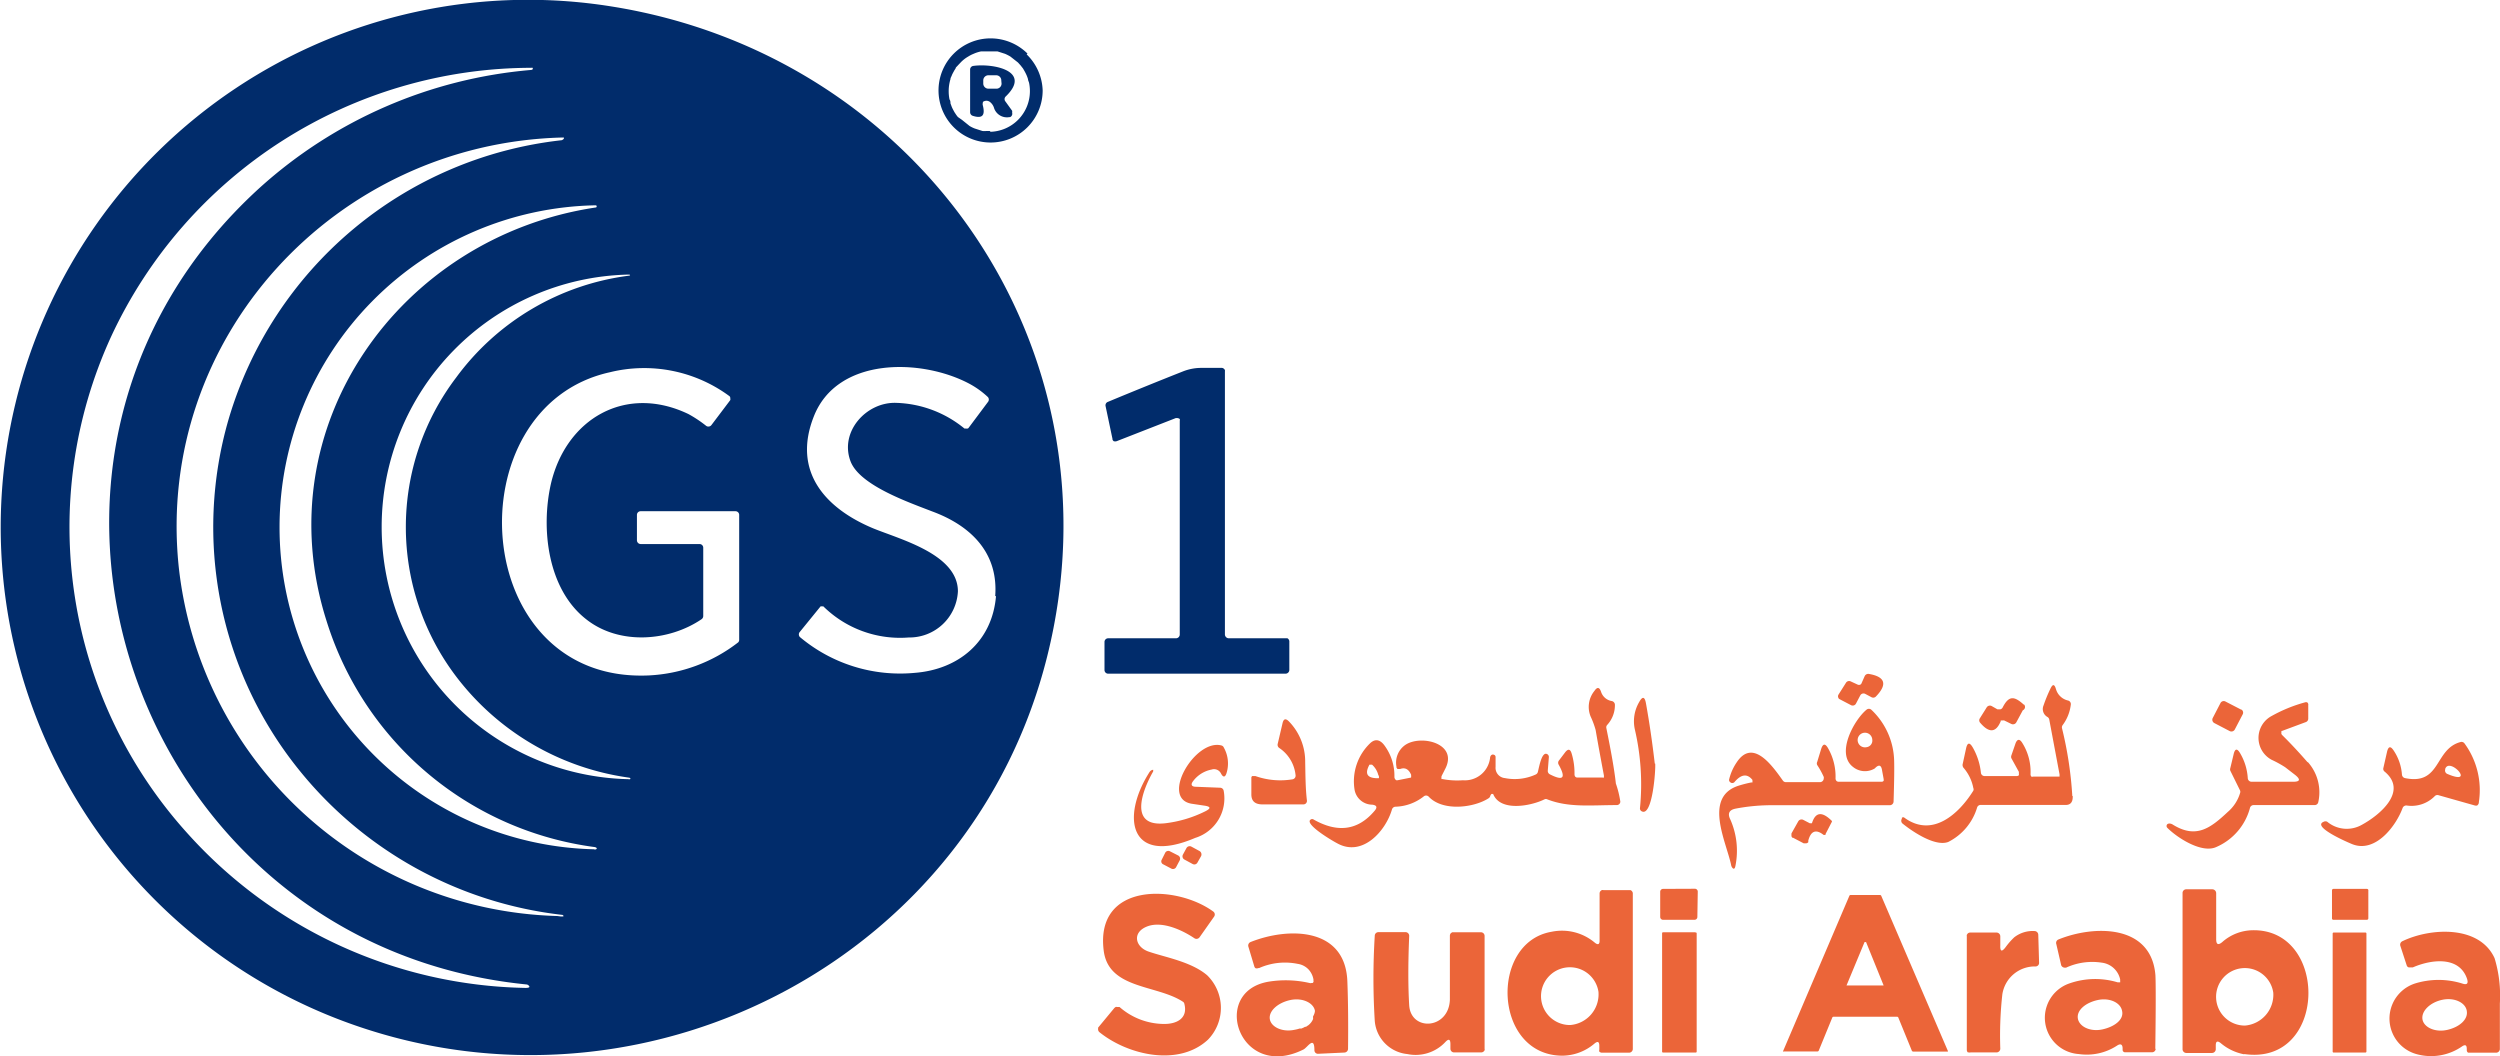
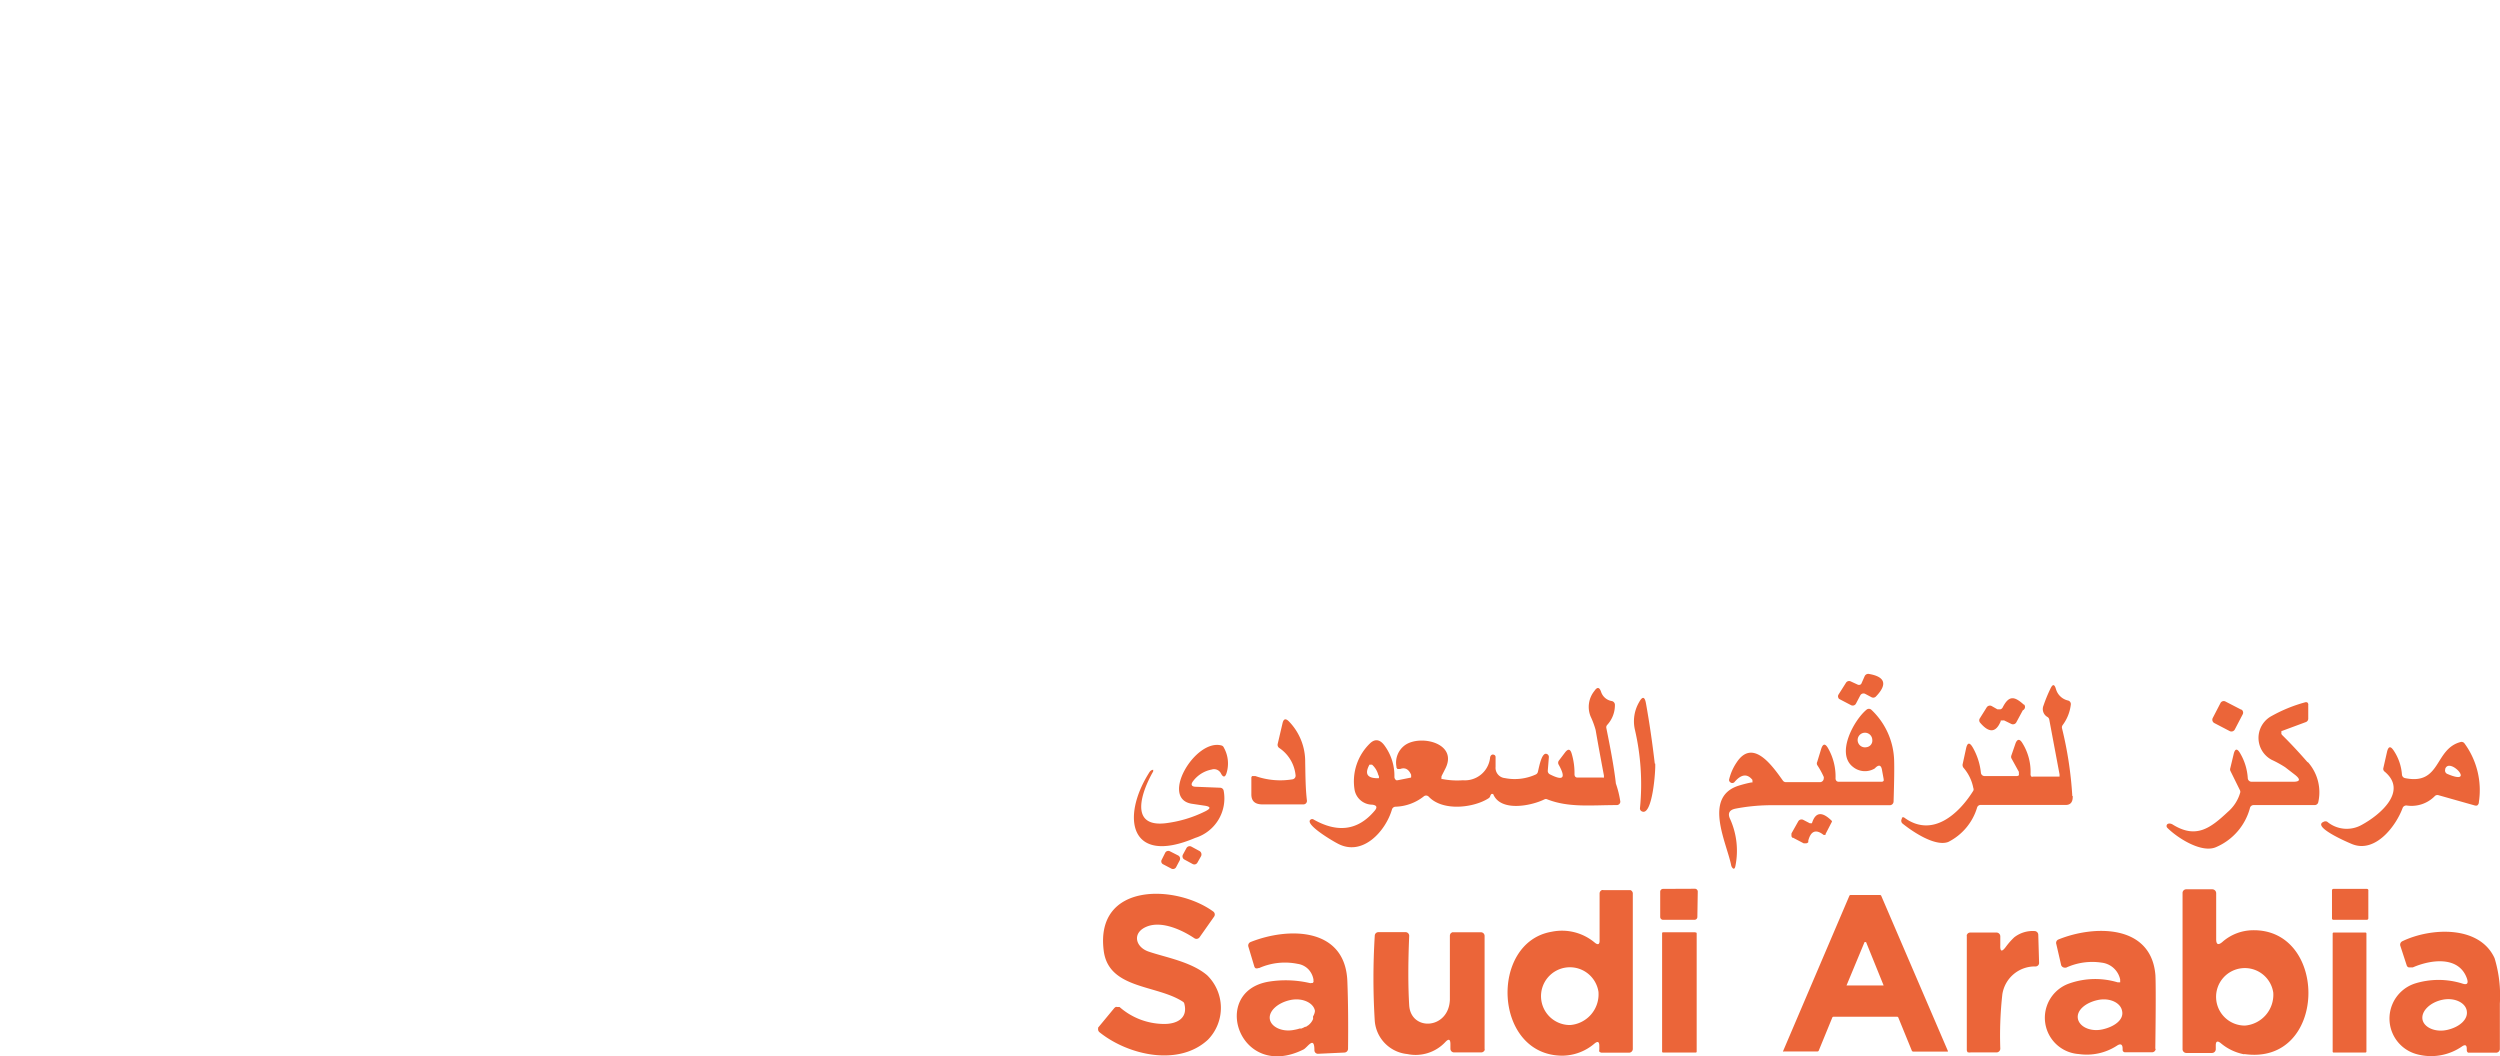
<svg xmlns="http://www.w3.org/2000/svg" id="Layer_1" data-name="Layer 1" width="184.36" height="77.89" viewBox="0 0 184.36 77.89">
  <path d="M138.7,51.81a.27.27,0,0,1-.32.06l-.47-.25a.27.27,0,0,0-.37.12h0l-.31.59a.27.27,0,0,1-.37.12L136,52a.1.1,0,0,1,0,0,.11.11,0,0,1-.06-.07.24.24,0,0,1,0-.26h0v0l.55-.87a.27.27,0,0,1,.35-.1l.52.24h0a.23.23,0,0,0,.18,0h0l0,0a.18.18,0,0,0,.1-.11h0l.23-.52a.29.29,0,0,1,.32-.16C139.4,50.36,139.55,50.93,138.7,51.81Zm-18.85,7.76a.26.26,0,0,1-.26.25c-1.9,0-3.53.2-5.12-.42a.24.24,0,0,0-.22,0c-1,.49-3.25.93-3.78-.4,0,0,0,0,0,0h0l0,0h0l0,0h-.12l0,0,0,0a.37.37,0,0,0-.1.17.26.26,0,0,1-.12.15c-1.06.69-3.37,1-4.42-.13a.27.27,0,0,0-.37,0,3.52,3.52,0,0,1-2.08.75.28.28,0,0,0-.25.2c-.47,1.61-2.17,3.5-4,2.52-.52-.27-2.47-1.45-2-1.77a.19.19,0,0,1,.23,0c1.77,1,3.27.8,4.49-.65q.33-.39-.18-.45a1.33,1.33,0,0,1-1.3-1.11,3.89,3.89,0,0,1,1.16-3.43c.37-.34.74-.27,1.08.22a3.77,3.77,0,0,1,.7,2.27.29.29,0,0,0,.14.25h0l0,0h.09l1-.2h0l0,0h0l0,0s0,0,0,0l0,0,0,0s0,0,0-.05a.17.17,0,0,0,0-.1.14.14,0,0,0,0-.06q-.27-.62-.81-.42h-.19l0,0,0,0h0a.44.44,0,0,1-.08-.11s0,0,0-.06a1.59,1.59,0,0,1,.63-1.59c1.14-.81,4-.14,2.94,1.8-.08.17-.17.33-.25.5l0,.06v0h0v0a.22.22,0,0,0,0,.08.14.14,0,0,0,0,.06l0,0,0,0,0,0h0l.06,0a5.84,5.84,0,0,0,1.52.09,1.87,1.87,0,0,0,2-1.62c0-.17.12-.33.29-.26a.17.17,0,0,1,.12.16V57a.76.76,0,0,0,.69.83,3.72,3.72,0,0,0,2.28-.27.29.29,0,0,0,.15-.19c.11-.45.3-1.54.7-1.3a.24.24,0,0,1,.11.21l-.08,1a.28.28,0,0,0,.15.27c1,.51,1.2.28.66-.7a.27.27,0,0,1,0-.3l.47-.62q.33-.42.48.09a5,5,0,0,1,.21,1.54.3.3,0,0,0,.05.16l0,0a.24.24,0,0,0,.13.07h.06l1.82,0a.23.23,0,0,0,.11,0l0,0,0,0a.05.05,0,0,0,0,0l0,0v0a.43.43,0,0,1,0-.05v-.1c-.21-1.12-.42-2.24-.61-3.35a6.16,6.16,0,0,0-.37-1,1.87,1.87,0,0,1,.28-1.89c.21-.31.37-.28.49.07a1,1,0,0,0,.8.68.29.29,0,0,1,.22.26,2.16,2.16,0,0,1-.57,1.5.26.26,0,0,0-.06.24c.36,1.77.6,3.13.7,4.08A7.22,7.22,0,0,1,119.85,59.57ZM102,57.6a1.51,1.51,0,0,0-.46-.76l0,0h0l0,0h-.14l0,0h0l-.05,0,0,0h0l0,0,0,0c-.37.68-.17,1,.62,1h.07A.27.27,0,0,0,102,57.6Zm51.18,1.55a27.76,27.76,0,0,0-.76-5,.28.28,0,0,1,.05-.23,3.13,3.13,0,0,0,.6-1.51.27.27,0,0,0-.2-.3,1.2,1.2,0,0,1-.9-.86c-.11-.36-.24-.37-.41,0a10.67,10.67,0,0,0-.5,1.22.67.67,0,0,0,.3.86.28.28,0,0,1,.12.18l.76,4.05v.1s0,0,0,0l0,.06,0,0,0,0,0,0,0,0-.09,0h-1.85a.23.23,0,0,1-.14,0l0,0,0,0a.28.28,0,0,1-.06-.18,4,4,0,0,0-.6-2.29c-.2-.33-.37-.31-.5,0l-.31.9a.28.28,0,0,0,0,.22l.55,1,0,.07s0,0,0,.06a.07.07,0,0,1,0,.05.14.14,0,0,1,0,.07s0,0,0,0l0,0,0,0a.25.25,0,0,1-.17.06h-2.36a.27.27,0,0,1-.27-.25,4.74,4.74,0,0,0-.59-1.84c-.24-.42-.41-.4-.51.08l-.25,1.15a.34.34,0,0,0,.06.24,3.2,3.2,0,0,1,.73,1.5.24.24,0,0,1,0,.2c-1.05,1.69-3,3.5-5.07,2h0a.14.14,0,0,0-.2,0l0,.07a.27.27,0,0,0,.06.36c.76.61,2.4,1.71,3.36,1.35A4.18,4.18,0,0,0,146.16,60a.27.27,0,0,1,.26-.19h6.22Q153.24,59.84,153.21,59.15Zm-30.79-2.39c-.18-1.54-.39-3-.65-4.44-.09-.51-.26-.54-.51-.08a2.79,2.79,0,0,0-.31,2,17.87,17.87,0,0,1,.38,5.79.24.24,0,0,0,.08.22C122.22,60.85,122.47,57.14,122.42,56.76Zm27.21-4.35c-.68-.61-1.09-.71-1.56.22h0a.27.27,0,0,1-.17.13h-.14l-.07,0-.42-.24a.28.28,0,0,0-.37.09l-.5.8a.27.27,0,0,0,0,.32q1,1.19,1.53-.09h0l0-.06h0l0,0h0l.06,0h.08a.27.27,0,0,1,.12,0l.53.26a.28.28,0,0,0,.36-.12l.48-.89A.27.27,0,0,0,149.63,52.41Zm20.93,4.25c-.62-.71-1.24-1.38-1.87-2a.21.21,0,0,1-.06-.1.15.15,0,0,1,0-.09V54.4l0,0s0,0,0,0l0-.05.05,0,0,0,1.75-.65a.27.27,0,0,0,.18-.25l0-1a.22.22,0,0,0,0-.08.24.24,0,0,0-.07-.12l0,0,0,0a.25.25,0,0,0-.19,0,10.93,10.93,0,0,0-2.44,1,1.83,1.83,0,0,0,0,3.23,8.19,8.19,0,0,1,1,.55l.75.58c.4.33.34.49-.17.49l-3.06,0a.28.28,0,0,1-.28-.26,4.11,4.11,0,0,0-.55-1.82c-.23-.41-.4-.38-.5.08l-.24,1a.29.29,0,0,0,0,.18l.72,1.46a.27.27,0,0,1,0,.2,2.94,2.94,0,0,1-.91,1.39c-1.29,1.21-2.35,2-4.08.91-.14-.08-.41-.11-.43.12a.2.2,0,0,0,.06.14c.75.75,2.53,1.89,3.59,1.42A4.36,4.36,0,0,0,166.29,60a.28.28,0,0,1,.27-.18h4.49a.27.27,0,0,0,.27-.22A3.34,3.34,0,0,0,170.56,56.66Zm-4.9-3.88-1.16-.6a.27.27,0,0,0-.36.11l-.58,1.12a.28.28,0,0,0,.12.36l1.15.6a.28.28,0,0,0,.36-.12l.58-1.11A.27.27,0,0,0,165.66,52.78ZM140,59.56a.28.28,0,0,1-.27.27h-8.87a14.11,14.11,0,0,0-2.5.25c-.48.09-.62.36-.4.8a5.69,5.69,0,0,1,.38,3.41c-.08.44-.28.11-.31,0-.32-1.66-2.08-5,.48-5.88a9,9,0,0,1,1-.26l.08,0,0,0h0a0,0,0,0,1,0,0h0a.09.09,0,0,0,0-.07,0,0,0,0,0,0,0,.09.09,0,0,0,0,0s0,0,0,0a.14.14,0,0,0,0-.06.21.21,0,0,0,0-.06c-.39-.48-.83-.42-1.33.17a.22.22,0,0,1-.31,0,.2.2,0,0,1-.08-.19,3.81,3.81,0,0,1,.56-1.27c1.19-1.8,2.62.24,3.41,1.35a.27.27,0,0,0,.22.11h2.51a.28.28,0,0,0,.28-.27.27.27,0,0,0,0-.12,6.17,6.17,0,0,0-.48-.87.26.26,0,0,1,0-.24l.29-.95c.13-.4.3-.42.51-.05a4.22,4.22,0,0,1,.55,2.23.27.27,0,0,0,.08.19s0,0,0,0a.27.27,0,0,0,.15.05h0l3.12,0h.08a.24.24,0,0,0,.12-.07l0,0s0,0,0-.05a.08.08,0,0,0,0,0s0,0,0-.07,0,0,0,0l-.13-.71c-.06-.32-.22-.37-.46-.15l-.07.07A1.4,1.4,0,0,1,137,57c-1.28-1,.1-3.47,1-4.21a.27.27,0,0,1,.36,0,5.34,5.34,0,0,1,1.68,3.7Q140.07,57.33,140,59.56ZM138.43,55a.54.54,0,1,0-.42.55A.49.49,0,0,0,138.43,55ZM96.61,56.65a4.24,4.24,0,0,0-1.2-3c-.24-.24-.39-.2-.47.13l-.36,1.54a.28.28,0,0,0,.12.29,2.75,2.75,0,0,1,1.2,2,.27.27,0,0,1-.22.31,5.52,5.52,0,0,1-2.74-.24l-.08,0h-.09l0,0-.07,0a.21.21,0,0,0-.06.1s0,0,0,0v.05l0,1.2c0,.49.26.74.83.74l3,0a.26.26,0,0,0,.27-.27C96.63,58.6,96.63,57.63,96.61,56.65Zm86.55,3a.31.31,0,0,1-.14.21h0l0,0h-.12l-2.72-.77a.27.27,0,0,0-.27.07,2.4,2.4,0,0,1-2.08.69.29.29,0,0,0-.29.18c-.5,1.36-2,3.31-3.67,2.69-.22-.08-3.09-1.3-2.15-1.67a.27.27,0,0,1,.26,0,2.25,2.25,0,0,0,2.56.22c1.32-.72,3.42-2.47,1.67-3.92a.25.25,0,0,1-.09-.27l.27-1.19c.1-.41.26-.44.49-.09a3.65,3.65,0,0,1,.61,1.78.29.29,0,0,0,.22.25c2.68.55,2.15-2.14,4.1-2.66a.27.27,0,0,1,.29.1A5.83,5.83,0,0,1,183.16,59.61Zm-2.48-2.46a.27.27,0,0,0,.15.33C183,58.45,181,56.23,180.68,57.15ZM90.61,55.58a.26.26,0,0,0-.19-.16c-1.93-.49-4.52,3.9-2.19,4.3l.94.14c.48.07.51.2.07.42a9,9,0,0,1-2.94.88c-2.74.31-1.71-2.41-.9-3.82a73806138535.92,73806138535.92,0,0,1,0-.06.13.13,0,0,0,0-.06l0,0s0,0,0,0l0,0c-.11,0-.22.07-.31.23-2.07,3.29-1.42,6.85,3.41,4.79a3.05,3.05,0,0,0,2.1-3.47.27.27,0,0,0-.26-.23l-1.77-.07c-.36,0-.43-.17-.2-.45a2.23,2.23,0,0,1,1.34-.82.57.57,0,0,1,.69.29c.16.3.3.29.4,0A2.39,2.39,0,0,0,90.61,55.58ZM135.46,61c-.73-.73-1.22-.68-1.48.16,0,0,0,0,0,0h0l0,0s0,0,0,0l0,0,0,0,0,0h-.16l0,0-.48-.25a.28.28,0,0,0-.37.11l-.5.89h0a37041283010.6,37041283010.6,0,0,0,0,.06.15.15,0,0,0,0,.07.2.2,0,0,0,0,.07.25.25,0,0,0,.07.12l.05,0h0l.78.41.06,0h.13a.28.28,0,0,0,.15-.08l0-.06a.14.14,0,0,0,0-.06c.19-.72.57-.86,1.13-.42l0,0h0l0,0h.07l.07,0,0,0s0,0,0,0l0,0s0,0,0,0a.21.21,0,0,0,0-.06l.44-.85A.29.29,0,0,0,135.46,61ZM88.82,63.21l-.59-.32a.27.27,0,0,0-.38.11l-.25.46a.27.27,0,0,0,.11.38l.59.32a.26.26,0,0,0,.37-.11l.26-.46A.29.29,0,0,0,88.82,63.21Zm-1.57.33-.61-.31a.26.26,0,0,0-.35.1l-.26.52a.24.24,0,0,0,.11.34l.61.32a.26.26,0,0,0,.34-.11l.27-.51A.27.27,0,0,0,87.25,63.54ZM174.9,66h-2.47a.11.11,0,0,0-.1.1v2.07a.1.1,0,0,0,.1.11h2.47a.11.11,0,0,0,.11-.1V66.14A.11.11,0,0,0,174.9,66Zm-54.13.28V77.8a.28.28,0,0,1-.27.28h-2a.28.28,0,0,1-.2-.08l0,0a.25.25,0,0,1,0-.15h0v-.27c0-.32-.12-.37-.36-.17a3.7,3.7,0,0,1-2.35.89c-5.1,0-5.42-8.36-.8-9.14a3.76,3.76,0,0,1,3.17.8c.24.2.37.14.36-.17l0-3.45a.26.26,0,0,1,.08-.19.24.24,0,0,1,.09-.06.2.2,0,0,1,.11,0h2A.29.29,0,0,1,120.77,66.31Zm-2.53,7.33a2.13,2.13,0,1,0-2.09,2.43A2.27,2.27,0,0,0,118.24,73.64Zm7.32-7.41a.21.21,0,0,0-.21-.21L123,66a.21.21,0,0,0-.21.21l0,1.86a.21.21,0,0,0,.21.21l2.32,0a.21.21,0,0,0,.21-.21Zm40.3,12a3.75,3.75,0,0,1-1.74-.83c-.24-.19-.36-.13-.36.17v.28a.28.28,0,0,1-.27.28h-1.91a.28.28,0,0,1-.27-.28V66.3a.27.27,0,0,1,.28-.27h1.92a.29.29,0,0,1,.28.28v3.4q0,.59.45.21a3.45,3.45,0,0,1,2.24-.87C172.12,68.94,172,79.06,165.86,78.18ZM168,73.65a2.12,2.12,0,1,0-2.09,2.43A2.28,2.28,0,0,0,168,73.65ZM89.38,72.37c-1.17-1-3.11-1.33-4.3-1.74-1-.33-1.26-1.4-.15-1.85s2.62.26,3.51.86a.28.28,0,0,0,.38-.07l1.07-1.52a.27.27,0,0,0-.06-.38c-2.74-2-8.71-2.18-8.08,2.87.35,2.87,3.9,2.51,5.84,3.78a.23.23,0,0,1,.11.16c.28,1.1-.61,1.5-1.54,1.48a5,5,0,0,1-3.24-1.25h0l-.08,0h-.09a.25.25,0,0,0-.12,0l-.09.07h0l-1.2,1.45h0a.35.35,0,0,0,0,.08s0,0,0,0a.28.28,0,0,0,.1.26c2.1,1.69,5.84,2.56,8,.55A3.36,3.36,0,0,0,89.38,72.37ZM144,78a0,0,0,0,1,0,0s0,0,0,0a0,0,0,0,1,0,0h-.07l-2.48,0a.13.13,0,0,1-.1-.06l-1-2.45a.09.09,0,0,0-.09-.06h-4.69a.09.09,0,0,0-.09.06l-1,2.44a.11.11,0,0,1-.09.06h-2.48a.09.09,0,0,1-.07,0h0s0,0,0,0,0,0,0,0a.06.06,0,0,1,0,0l4.9-11.48a.1.1,0,0,1,.09-.06H139a.11.11,0,0,1,.09.06L144,77.94A.06.06,0,0,1,144,78Zm-4.73-4.87a.08.08,0,0,0,0,0l-1.3-3.21v0s0,0,0,0h-.11s0,0,0,0,0,0,0,0l-1.33,3.2s0,0,0,0a0,0,0,0,0,0,0v0a0,0,0,0,0,0,0h2.78a0,0,0,0,0,0,0S139.23,73.13,139.23,73.11Zm11.4-3.75a.28.28,0,0,0-.26-.27,2.22,2.22,0,0,0-1.51.46,5.2,5.2,0,0,0-.64.73c-.28.37-.41.32-.39-.14V69.5h0a.28.28,0,0,0-.27-.28l-1.95,0h0a.27.27,0,0,0-.19.08l-.06.09a.36.36,0,0,0,0,.11v8.37a.26.26,0,0,0,.08.19l.07,0a.28.28,0,0,0,.13,0l1.92,0a.28.28,0,0,0,.27-.28,27.66,27.66,0,0,1,.15-4,2.42,2.42,0,0,1,2.45-2.06.26.26,0,0,0,.26-.28ZM99.77,77.8a.28.28,0,0,1-.27.27l-1.93.09a.26.26,0,0,1-.28-.26h0c0-1.1-.5-.22-.8-.06-4.74,2.37-6.94-4.28-2.56-5a7.86,7.86,0,0,1,3,.1.25.25,0,0,0,.15,0l.08,0,.06-.07a.19.19,0,0,0,0-.09v-.1a1.46,1.46,0,0,0-.32-.69,1.36,1.36,0,0,0-.84-.46,4.69,4.69,0,0,0-2.85.31l-.06,0a.26.26,0,0,1-.22,0l0,0-.06-.08a0,0,0,0,0,0,0l-.45-1.5a.28.28,0,0,1,.16-.34c2.78-1.11,7-1.11,7.14,2.91C99.78,74.35,99.79,76.07,99.77,77.8ZM97.33,75h0c-.09-.59-.92-1-1.83-.8S93.92,75,94,75.59s.92,1,1.83.8a2.37,2.37,0,0,0,.36-.09l.14,0,.16-.07.11-.06.07,0,.1-.07.08-.05,0,0,.1-.09.08-.09h0l0,0a1.07,1.07,0,0,0,.16-.27.3.3,0,0,0,0-.1s0-.07,0-.1A.89.89,0,0,0,97.33,75Zm62,2.78a.27.27,0,0,1-.27.27h-2a.18.18,0,0,1-.17-.17v-.1c0-.32-.15-.4-.43-.21a4.08,4.08,0,0,1-2.8.61,2.68,2.68,0,0,1-.72-5.2,5.76,5.76,0,0,1,3.58-.09l.08,0h.06l0,0,.05,0,0,0,0,0s0,0,0,0a.19.19,0,0,0,0-.07h0v-.14a1.58,1.58,0,0,0-1.36-1.24,4.61,4.61,0,0,0-2.63.37h-.1a.29.29,0,0,1-.26-.18h0L152,70.07a.27.27,0,0,1,.16-.34c2.63-1.07,6.86-1.13,7.15,2.65C159.34,73,159.34,74.8,159.3,77.81ZM156.85,75c-.1-.6-.91-1-1.81-.8s-1.55.76-1.45,1.36.92,1,1.82.8S157,75.63,156.85,75Zm27.86-.58V77.8a.28.28,0,0,1-.27.28h-2l-.07,0a.22.22,0,0,1-.1-.18v-.1c0-.28-.11-.34-.34-.19a4,4,0,0,1-3.31.59,2.72,2.72,0,0,1-.18-5.22,5.88,5.88,0,0,1,3.5,0c.35.12.46,0,.35-.35-.58-1.7-2.65-1.43-4-.84l0,0H178a.22.22,0,0,1-.15-.12l0,0v0l-.48-1.47a.28.28,0,0,1,.15-.34c2.07-1,5.68-1.2,6.8,1.25A9.51,9.51,0,0,1,184.71,74.45Zm-2.44.57c-.1-.61-.92-1-1.81-.81S178.92,75,179,75.6s.92,1,1.82.8S182.38,75.63,182.27,75ZM109.55,69.2h-2l-.1,0-.09.06a.28.28,0,0,0-.08.2c0,2.5,0,4.07,0,4.72-.09,2.19-2.87,2.34-3,.41-.08-1.34-.09-3,0-5.13h0a.27.27,0,0,0-.27-.27h-2a.27.27,0,0,0-.27.27,50.85,50.85,0,0,0,0,6.27,2.67,2.67,0,0,0,2.4,2.45,3,3,0,0,0,2.8-.88c.25-.27.38-.22.38.15v.34a.27.27,0,0,0,.27.27l2,0h0a.27.27,0,0,0,.19-.08.15.15,0,0,0,.06-.09.16.16,0,0,0,0-.1V69.47A.27.27,0,0,0,109.55,69.2Zm15.83,0H123a.07.07,0,0,0-.07.07V78a.07.07,0,0,0,.07.07h2.41a.07.07,0,0,0,.07-.07V69.29A.07.07,0,0,0,125.38,69.22Zm49.49.09a.07.07,0,0,0-.07-.07h-2.35a.07.07,0,0,0-.07.07l0,8.71a.07.07,0,0,0,.07.07h2.35a.08.08,0,0,0,.07-.07Z" transform="translate(-0.36 -0.45)" fill="#eb6539" />
-   <path d="M45.48.93A38.89,38.89,0,0,0,27.4,76.35c21.29,6.88,44.67-5.45,50.18-27.48C83.26,26.19,68.24,4.57,45.48.93ZM39,73.3A34.32,34.32,0,0,1,14.27,62,33.67,33.67,0,0,1,8.56,25.26a34.23,34.23,0,0,1,31-19.81.07.07,0,0,1,.07,0c.06.09,0,.15-.12.16a34.15,34.15,0,0,0-20,8.69C-2.36,34.21,10.13,70.16,39.21,73.05a.27.27,0,0,1,.12.06C39.49,73.25,39.38,73.32,39,73.3ZM41.93,68h0v0h0c-.05.08-.42,0-.5,0A28.88,28.88,0,0,1,13.53,42.15C11.84,25.34,25.1,11,41.86,10.59c.09,0,.11,0,.07.1a.36.36,0,0,1-.15.1A28.92,28.92,0,0,0,17.22,31.36a28.51,28.51,0,0,0,5.13,25.79,29.16,29.16,0,0,0,19.5,10.77h0l0,0h0a0,0,0,0,1,0,0Zm2.26-4.92a23.75,23.75,0,0,1,.1-47.49.07.07,0,0,1,.07.07h0c0,.06,0,.09-.13.1C29.87,17.94,19.85,31.86,24.45,46.27A24,24,0,0,0,44.24,62.92C44.48,63,44.34,63.11,44.19,63.1Zm2.62-5.17a.18.18,0,0,1-.1,0,18.61,18.61,0,0,1-.05-37.21h.08c.1,0,.12.07,0,.08A18.75,18.75,0,0,0,34,28.29a18.23,18.23,0,0,0,0,22.05,19.33,19.33,0,0,0,12.7,7.45C46.86,57.81,46.88,57.85,46.81,57.93Zm8-10.1a11.68,11.68,0,0,1-6.63,2.45c-13.31.57-14.39-19.82-2.84-22.36a10.58,10.58,0,0,1,8.82,1.77s0,0,0,0l0,0a.22.22,0,0,1,.05.08h0a0,0,0,0,0,0,0h0v.06a.23.23,0,0,1,0,.15h0l-1.39,1.84a.28.28,0,0,1-.39.05h0a9,9,0,0,0-1.31-.87c-4.62-2.21-9,.34-10.13,5.13-.76,3.34-.24,7.79,2.59,10,2.41,1.92,6.08,1.66,8.52,0a.29.29,0,0,0,.12-.23V40.84a.27.27,0,0,0-.27-.27H47.6a.28.28,0,0,1-.27-.28V38.42a.27.27,0,0,1,.27-.27h7a.27.27,0,0,1,.27.28v9.17A.29.29,0,0,1,54.79,47.83Zm19-3.41c-.28,3.37-2.76,5.42-6,5.67a11.49,11.49,0,0,1-8.46-2.64.28.28,0,0,1,0-.39l1.52-1.87h0l0,0h0a.21.21,0,0,1,.12,0h0a.16.16,0,0,1,.09,0l0,0a8.06,8.06,0,0,0,6.29,2.29A3.58,3.58,0,0,0,71,44.06c0-2.73-4.22-3.82-6.23-4.64-3.54-1.47-6-4.19-4.4-8.25,1.72-4.41,7.9-4.3,11.44-2.44a6.42,6.42,0,0,1,1.4,1,.28.28,0,0,1,0,.37L71.79,32s0,0-.05.05h0l-.06,0a.2.2,0,0,1-.11,0h-.09l0,0,0,0h0a8.31,8.31,0,0,0-5-1.89c-2.22-.1-4.24,2.13-3.39,4.33.69,1.76,4.28,3,6,3.67C71.87,39.18,74,41.15,73.75,44.42Zm2.32-40a3.87,3.87,0,0,0-2.72-1.12,3.84,3.84,0,1,0,3.84,3.84A3.87,3.87,0,0,0,76.07,4.46Zm-2.72,5.71-.31,0a1.45,1.45,0,0,1-.29,0l-.56-.18a2.35,2.35,0,0,1-.39-.19l-.56-.45L71,9.08a2,2,0,0,1-.17-.23l-.08-.12c-.07-.13-.14-.25-.2-.39l-.1-.27c0-.1,0-.19-.07-.29a3.08,3.08,0,0,1,0-1.21,2.86,2.86,0,0,1,.07-.28c0-.1.07-.19.1-.28s.13-.26.2-.39l.08-.12c0-.08.11-.15.17-.23l.2-.21a2.42,2.42,0,0,1,.56-.44,2.38,2.38,0,0,1,.39-.2,2.62,2.62,0,0,1,.56-.18l.29,0,.31,0,.31,0,.3,0,.56.18a3.6,3.6,0,0,1,.39.2l.56.44.19.21.18.23.07.12a3.6,3.6,0,0,1,.2.39,2.31,2.31,0,0,1,.1.28c0,.09.06.19.08.28a3.08,3.08,0,0,1,.06.61A3,3,0,0,1,73.35,10.17ZM75,8.62l-.49-.68a.27.27,0,0,1,0-.36c2-1.91-.92-2.47-2.37-2.27a.27.27,0,0,0-.24.27V8.73a.28.28,0,0,0,.19.26c.69.22.94,0,.75-.76h0a.34.34,0,0,1,0-.2l0-.06,0,0,0,0,0,0h0A.43.43,0,0,1,73.4,8a.88.88,0,0,1,.27.43,1,1,0,0,0,1.11.66h.06l0,0h0l0,0h0A.27.27,0,0,0,75,8.91v0a.2.2,0,0,0,0-.13.13.13,0,0,0,0-.06A.25.25,0,0,0,75,8.62Zm-.78-2a.38.38,0,0,1-.41.37l-.57,0a.38.38,0,0,1-.37-.4V6.39A.38.38,0,0,1,73.26,6l.57,0a.38.38,0,0,1,.37.4ZM95.44,47.79v2.07a.28.28,0,0,1-.28.27H82.09a.27.27,0,0,1-.28-.27V47.79a.27.27,0,0,1,.28-.27h5a.28.28,0,0,0,.27-.28l0-15.76a.28.28,0,0,0,0-.13s0,0,0,0l0,0a.32.32,0,0,0-.19-.07l-.1,0-4.35,1.7a.33.33,0,0,1-.24,0l0,0a.44.44,0,0,1-.08-.11.43.43,0,0,1,0-.05l-.51-2.42a.27.27,0,0,1,.16-.31q2.79-1.16,5.57-2.26a3.69,3.69,0,0,1,1.4-.25h1.41a.24.24,0,0,1,.2.08.24.24,0,0,1,.06.08.36.36,0,0,1,0,.11V47.24a.29.29,0,0,0,.28.28h4.33A.28.28,0,0,1,95.44,47.79Z" transform="translate(-0.36 -0.45)" fill="#012c6b" />
</svg>